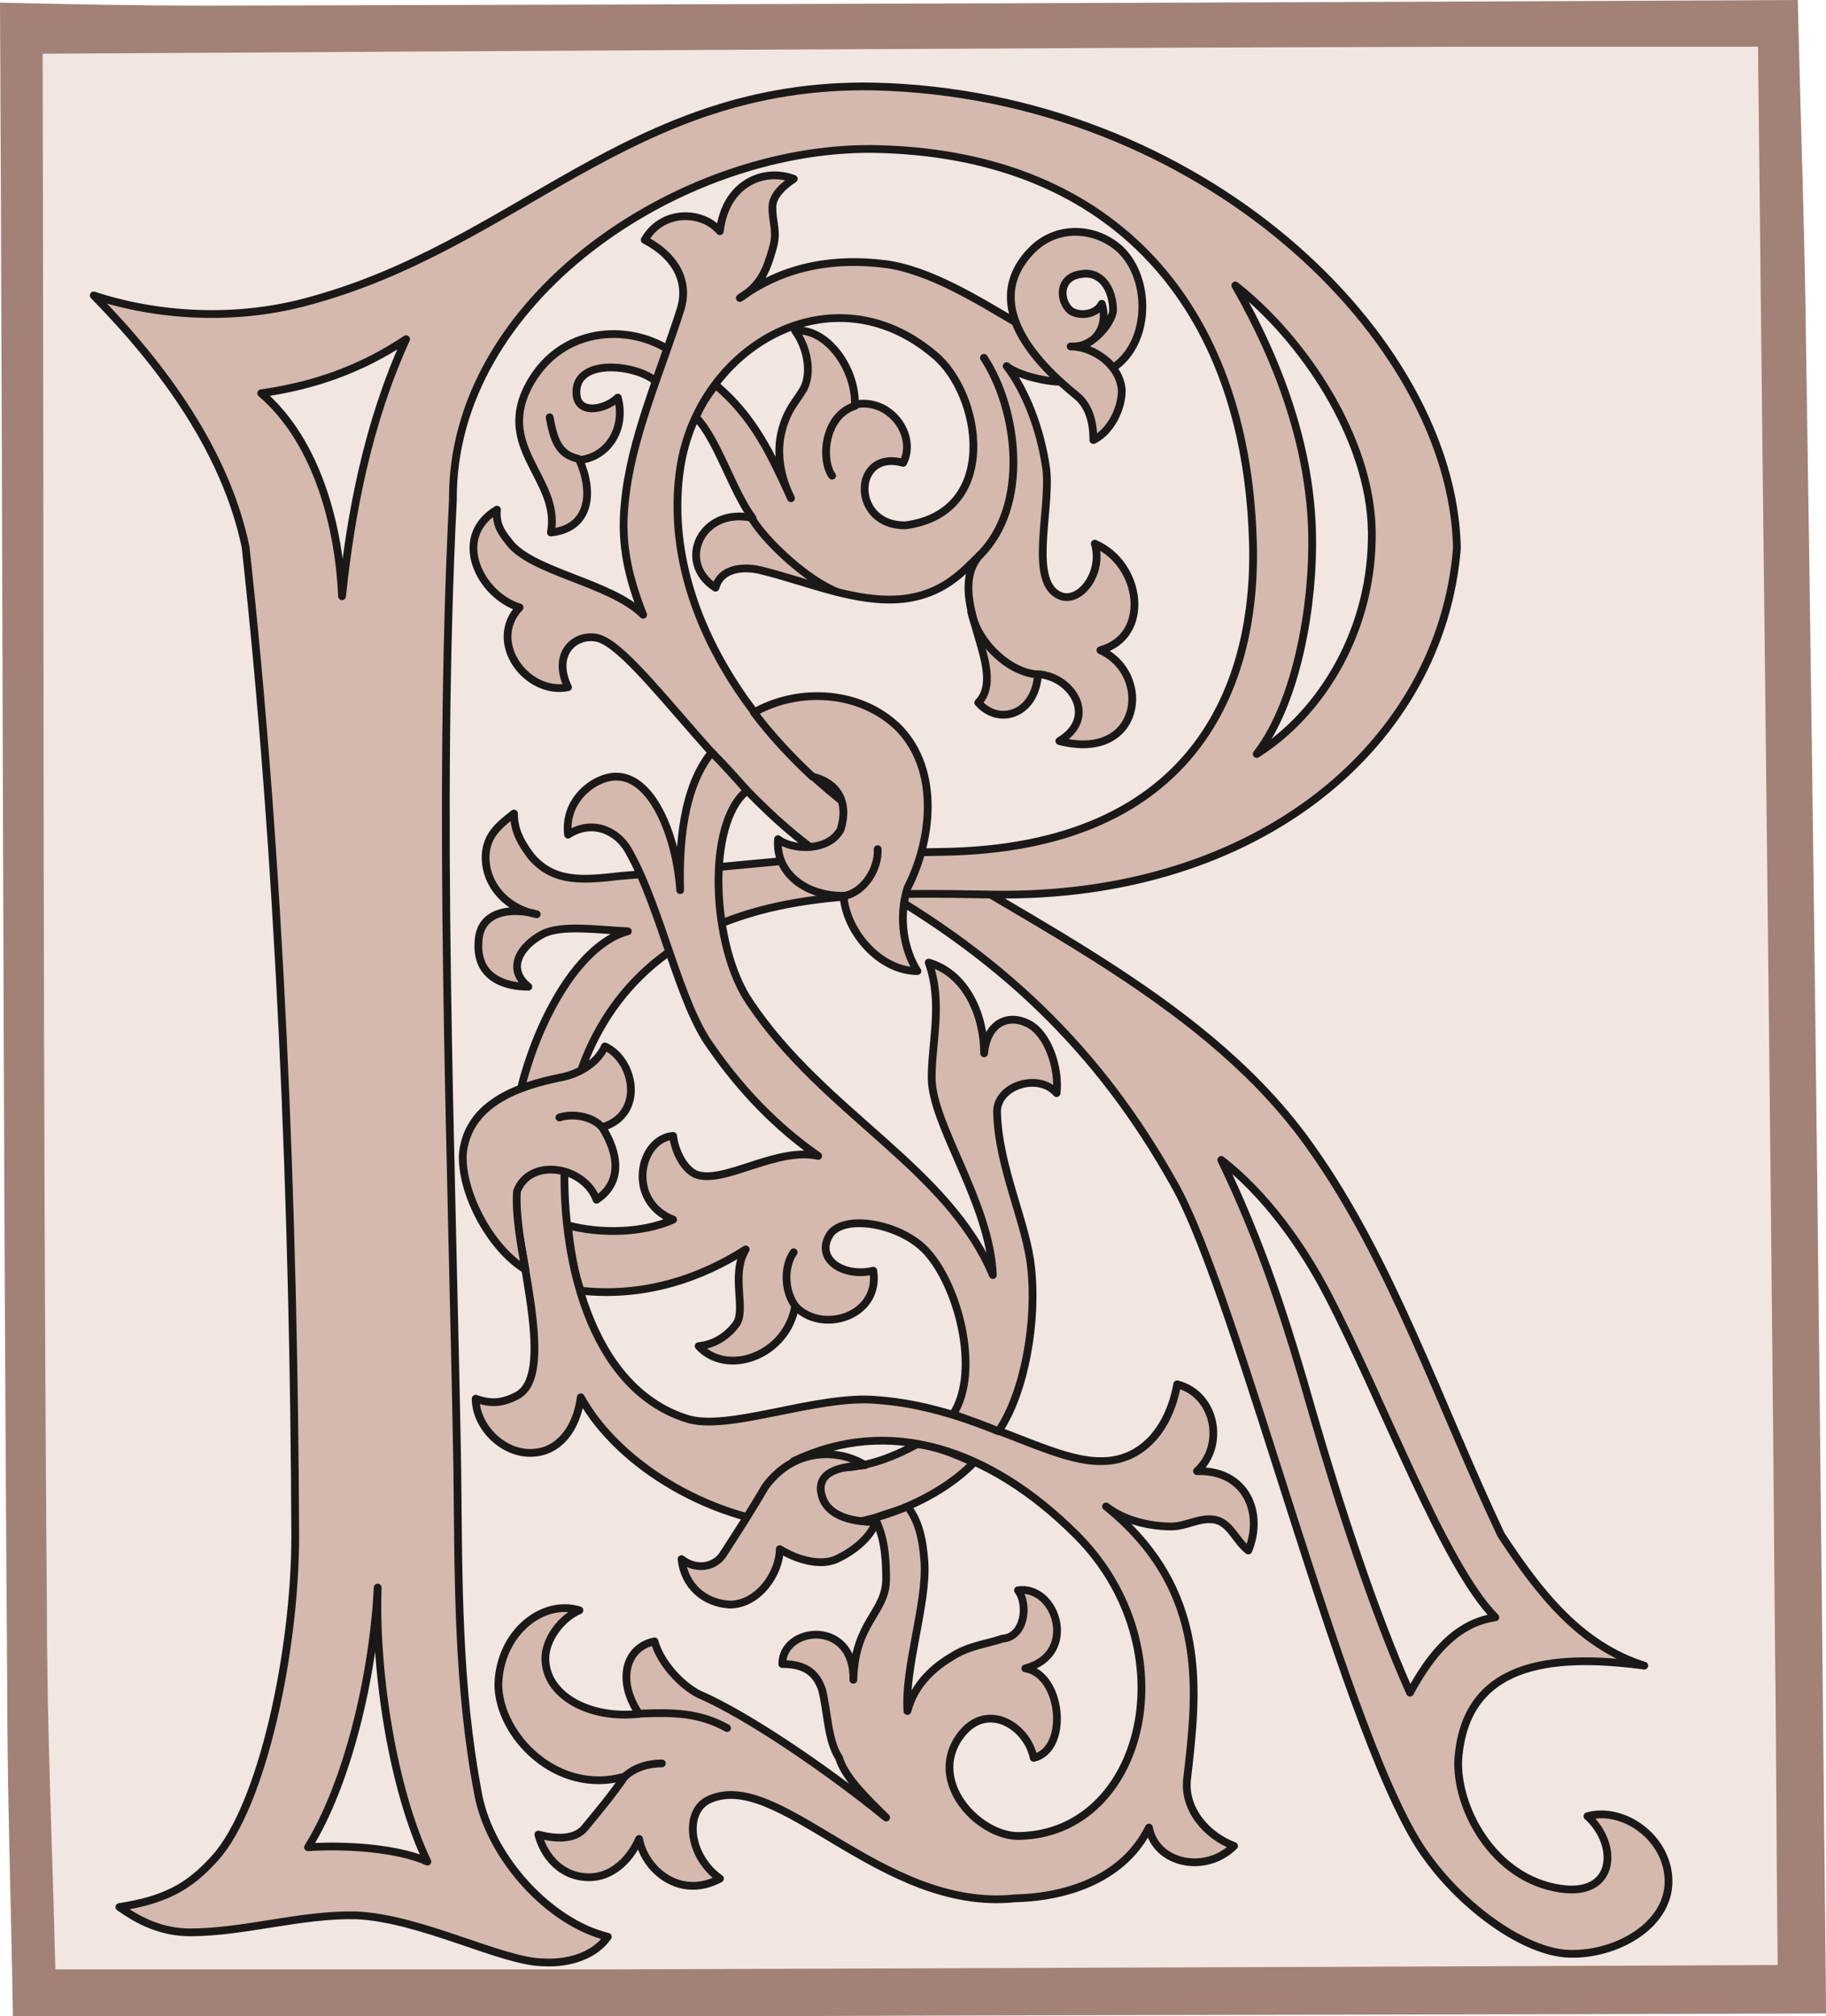
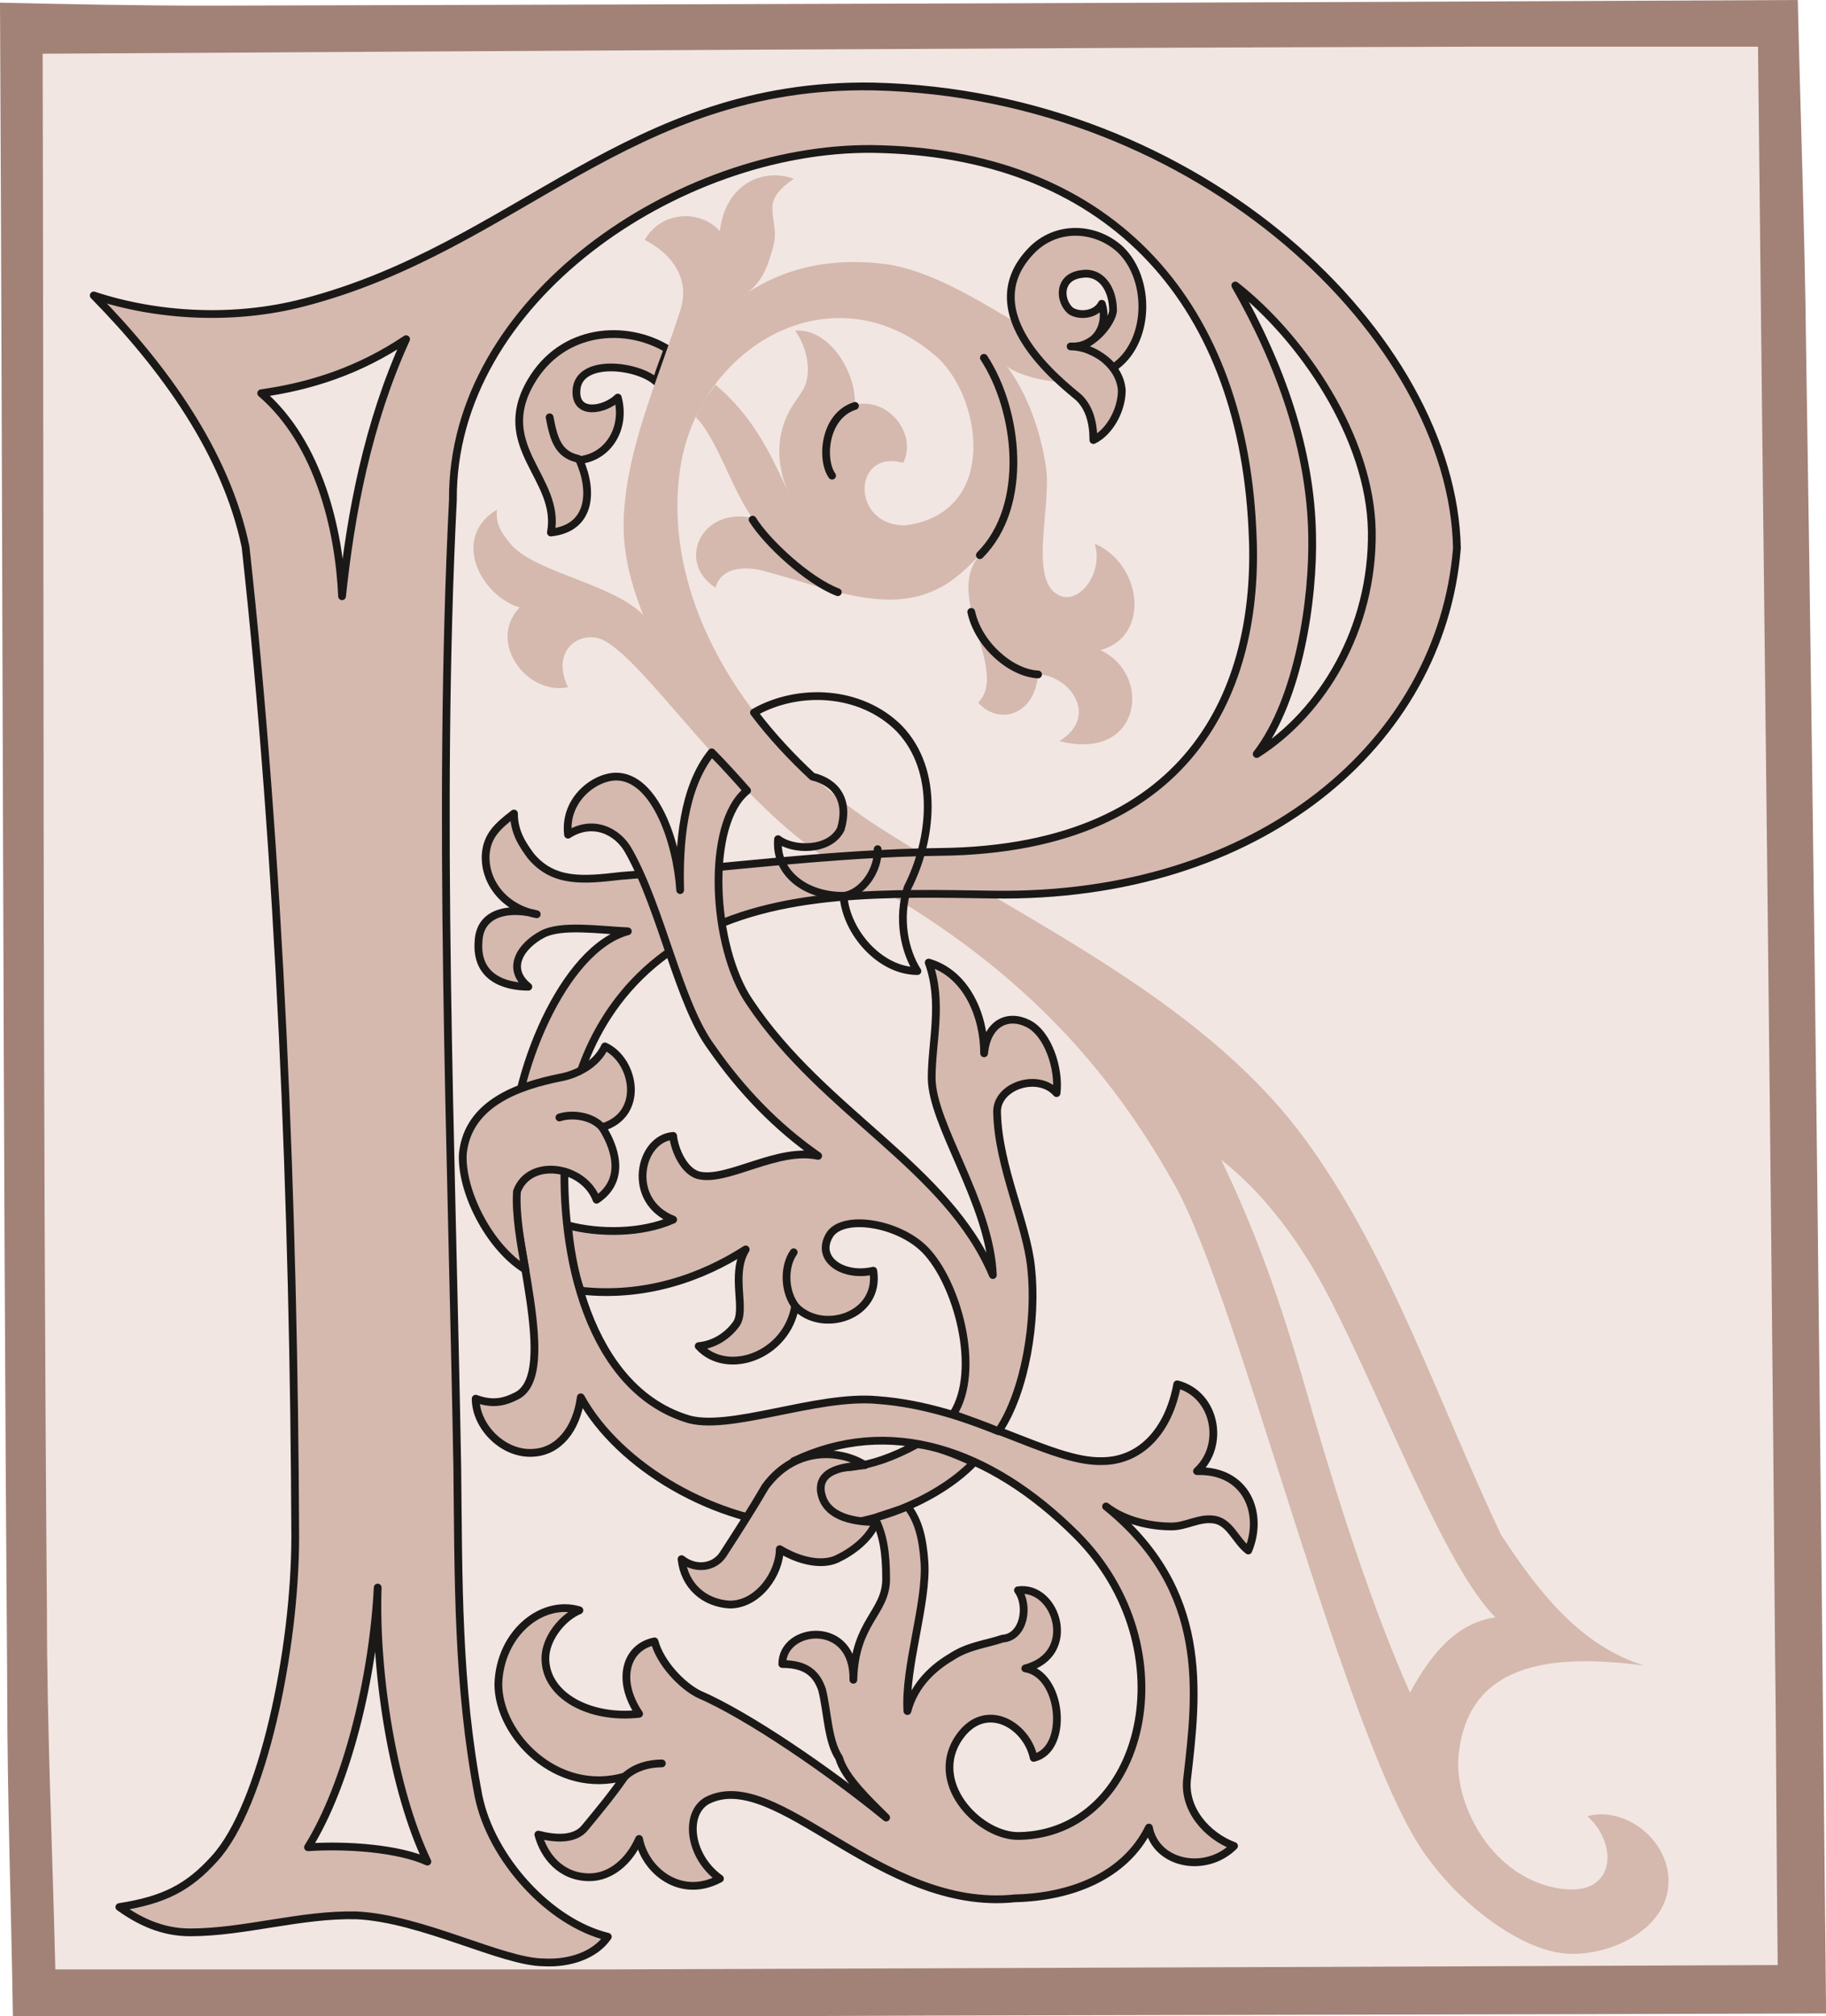
<svg xmlns="http://www.w3.org/2000/svg" xml:space="preserve" width="648.68" height="716.145" fill-rule="evenodd" stroke-linejoin="round" stroke-width="28.222" preserveAspectRatio="xMidYMid" version="1.2" viewBox="0 0 17163 18948">
  <defs class="ClipPathGroup">
    <clipPath id="a" clipPathUnits="userSpaceOnUse">
      <path d="M0 0h17163v18948H0z" />
    </clipPath>
  </defs>
  <g class="SlideGroup">
    <g class="Slide" clip-path="url(#a)">
      <g class="Page">
        <g class="com.sun.star.drawing.ClosedBezierShape">
          <path fill="none" d="M0 0h17165v18950H0z" class="BoundingBox" />
          <path fill="#A28277" d="M0 25c655 15 1308 28 1963 28 4977-13 9955-28 14935-53 25 1094 66 2186 78 3281 82 5205 135 10425 188 15643-3243 12-6501 12-9744 25H121c-15-1026-53-2040-53-3068C27 10595 27 5311 0 25Z" />
        </g>
        <g class="com.sun.star.drawing.ClosedBezierShape">
          <path fill="none" d="M401 439h16309v18072H401z" class="BoundingBox" />
          <path fill="#F1E6E2" d="M401 505c4471-26 8941-54 13413-66h2710c53 5032 119 10049 160 15069 13 988 13 1973 25 2961-3655 16-7301 28-10956 41H520c-26-1120-79-2255-79-3376-40-4872-28-9757-40-14629Z" />
        </g>
        <g class="com.sun.star.drawing.ClosedBezierShape">
          <path fill="none" d="M4843 3103h1470v1940H4843z" class="BoundingBox" />
          <path fill="#D5B9AE" d="M6275 3281c-41 122-68 175-107 307-175-160-735-226-750 83-13 239 267 185 389 66 78 292-94 561-361 587 132 295 107 641-268 681 95-509-547-801-188-1417 296-507 895-545 1285-307Z" />
          <path fill="none" stroke="#1B1918" stroke-linecap="round" stroke-width="73" d="M6275 3281c-41 122-68 175-107 307-175-160-735-226-750 83-13 239 267 185 389 66 78 292-94 561-361 587 132 295 107 641-268 681 95-509-547-801-188-1417 296-507 895-545 1285-307Z" />
        </g>
        <g class="com.sun.star.drawing.ClosedBezierShape">
          <path fill="none" d="M4413 1611h11308v16791H4413z" class="BoundingBox" />
          <path fill="#D5B9AE" d="M13253 15909c188-348 429-655 802-708-480-481-1054-2031-1575-3032-242-465-587-947-1001-1267 386 802 612 1509 866 2403 241 828 562 1829 908 2604Zm0 0Zm2202-254c-600-188-986-681-1346-1229-587-1241-1029-2577-1789-3644-948-1348-2604-2082-4031-2989-1083-681-2097-2015-1896-3389 172-1149 1428-1883 2388-1070 442 361 628 1481-266 1603-521 13-506-721-26-587 132-254-119-615-454-548 12-321-254-722-562-694 109 147 163 386 81 546-81 135-147 188-200 374-66 228-13 467 81 655-189-414-349-762-710-1067-78 107-119 160-185 305 201 201 345 696 533 947-480-106-721 414-348 656 54-201 295-201 442-160 428 106 880 307 1310 266 386-40 571-254 734-414-348 386 279 1083-16 1388 188 216 534 122 562-267 307 16 574 402 200 628 772 200 879-628 386-854 480-132 386-813-53-1001 81 266-132 561-320 492-307-119-94-800-135-1186-53-388-198-747-373-975 94 81 361 147 508 147-173-160-333-333-427-561-320-186-800-493-1229-546-439-54-920 0-1360 320 198-120 252-267 306-455 53-173 0-239 0-399 0-119 122-213 201-266-281-106-642 40-695 492-173-200-546-200-706 82 279 144 427 386 333 665-188 589-468 1214-521 1816-41 386 41 706 173 1042-308-308-1067-402-1268-694-66-81-119-162-106-294-439 266-148 812 213 919-307 324 66 829 455 750-148-307 53-495 254-467 386 41 1346 1654 2363 2187 1453 775 2387 1709 3081 2951 615 1080 1628 5325 2378 6326 346 480 920 894 1334 907 426 15 934-254 934-681 0-399-414-706-762-612 295 267 267 759-254 681-640-94-985-775-960-1217 66-894 841-1001 1748-879Z" />
-           <path fill="none" stroke="#1B1918" stroke-linecap="round" stroke-width="73" d="M13253 15909c188-348 429-655 802-708-480-481-1054-2031-1575-3032-242-465-587-947-1001-1267 386 802 612 1509 866 2403 241 828 562 1829 908 2604Z" />
-           <path fill="none" stroke="#1B1918" stroke-linecap="round" stroke-width="73" d="M15455 15655c-600-188-986-681-1346-1229-587-1241-1029-2577-1789-3644-948-1348-2604-2082-4031-2989-1083-681-2097-2015-1896-3389 172-1149 1428-1883 2388-1070 442 361 628 1481-266 1603-521 13-506-721-26-587 132-254-119-615-454-548 12-321-254-722-562-694 109 147 163 386 81 546-81 135-147 188-200 374-66 228-13 467 81 655-189-414-349-762-710-1067-78 107-119 160-185 305 201 201 345 696 533 947-480-106-721 414-348 656 54-201 295-201 442-160 428 106 880 307 1310 266 386-40 571-254 734-414-348 386 279 1083-16 1388 188 216 534 122 562-267 307 16 574 402 200 628 772 200 879-628 386-854 480-132 386-813-53-1001 81 266-132 561-320 492-307-119-94-800-135-1186-53-388-198-747-373-975 94 81 361 147 508 147-173-160-333-333-427-561-320-186-800-493-1229-546-439-54-920 0-1360 320 198-120 252-267 306-455 53-173 0-239 0-399 0-119 122-213 201-266-281-106-642 40-695 492-173-200-546-200-706 82 279 144 427 386 333 665-188 589-468 1214-521 1816-41 386 41 706 173 1042-308-308-1067-402-1268-694-66-81-119-162-106-294-439 266-148 812 213 919-307 324 66 829 455 750-148-307 53-495 254-467 386 41 1346 1654 2363 2187 1453 775 2387 1709 3081 2951 615 1080 1628 5325 2378 6326 346 480 920 894 1334 907 426 15 934-254 934-681 0-399-414-706-762-612 295 267 267 759-254 681-640-94-985-775-960-1217 66-894 841-1001 1748-879Z" />
        </g>
        <g class="com.sun.star.drawing.ClosedBezierShape">
          <path fill="none" d="M844 775h12888v17708H844z" class="BoundingBox" />
          <path fill="#D5B9AE" d="M3550 14921c-28 813 147 1908 467 2576-266-122-749-160-1122-135 373-599 614-1615 655-2441Zm0 0Zm8061-12238c628 492 1268 1427 1283 2309 13 919-467 1706-1082 2095 401-521 534-1468 521-2055-13-802-295-1603-722-2349Zm0 0ZM2455 3696c468-66 922-213 1362-508-361 788-521 1644-602 2416-26-612-214-1440-760-1908Zm0 0Zm3258 14507c-547-132-1095-734-1215-1321-200-1041-188-2042-200-3096-54-3030-188-6153-41-9089-13-1882 2124-3310 3937-3297 2190 28 3471 1389 3577 3564 82 1414-492 3017-2937 3043-1001 12-2001 147-3002 226-345 40-627 68-841-186-79-107-160-226-160-401-160 122-254 213-266 388-13 267 187 506 480 559-227-66-534-38-547 254-27 336 239 427 468 427-214-173-69-386 132-493 175-94 533-40 803-28-602 160-1095 1337-1095 2150 0 747 452 2002 53 2215-134 69-241 81-388 28 0 267 266 533 548 508 226-15 399-213 440-521 360 653 1267 1186 2136 1214 653 13 1267-294 1559-602-213-91-332-144-533-172-467 254-800 266-1161 160 894-427 1842-120 2657 693 1068 1069 641 2804-533 2830-361 12-841-468-590-894 242-399 656-160 722 160 335-79 266-788-79-841 505-132 292-788-69-734 107 147 54 442-144 454-160 54-323 67-483 173-160 94-346 254-412 508-27-414 186-1013 160-1402-15-213-53-386-160-521-94 41-200 69-307 107 79 160 107 320 107 574 0 320-295 401-308 948 13-574-668-506-668-148 214 0 320 82 374 242 53 213 53 480 160 640 53 188 282 401 442 561-521-427-1296-960-1763-1161-160-81-361-294-414-495-267 53-361 361-145 681-467 53-881-173-881-521 0-186 160-386 320-452-348-107-747 213-762 693 0 480 549 1054 1189 869-120 173-242 320-374 480-94 119-279 107-439 66 53 201 213 401 480 401 198 0 373-147 467-360 54 292 386 574 760 373-295-213-333-615-120-734 653-335 1628 1054 2896 919 508-12 1027-198 1256-665 66 345 533 439 800 173-254-94-480-348-440-640 92-801 214-1763-763-2551 174 135 415 188 616 188 132 0 254-81 386-66 160 13 213 198 335 292 145-345-15-759-482-746 266-242 175-722-186-816-81 442-348 722-709 722-493 12-1202-508-2108-574-575-54-1415 307-1801 172-907-292-1189-1534-1136-2507 41-708 348-1535 1176-2002 813-467 1895-427 2843-414 2510 40 4217-1428 4364-3256-40-1977-2403-4270-5487-4339-2294-39-3348 1509-5350 2030-656 172-1377 132-1976-66 668 680 1242 1480 1427 2362 320 2908 455 6206 467 9302 0 1067-307 2535-759 3028-241 267-467 389-894 455 185 132 399 238 665 238 508 0 1042-172 1562-160 615 28 1376 442 1764 442 239 13 480-66 600-241Z" />
          <path fill="none" stroke="#1B1918" stroke-linecap="round" stroke-width="73" d="M3550 14921c-28 813 147 1908 467 2576-266-122-749-160-1122-135 373-599 614-1615 655-2441Zm8061-12238c628 492 1268 1427 1283 2309 13 919-467 1706-1082 2095 401-521 534-1468 521-2055-13-802-295-1603-722-2349ZM2455 3696c468-66 922-213 1362-508-361 788-521 1644-602 2416-26-612-214-1440-760-1908Z" />
          <path fill="none" stroke="#1B1918" stroke-linecap="round" stroke-width="73" d="M5713 18203c-547-132-1095-734-1215-1321-200-1041-188-2042-200-3096-54-3030-188-6153-41-9089-13-1882 2124-3310 3937-3297 2190 28 3471 1389 3577 3564 82 1414-492 3017-2937 3043-1001 12-2001 147-3002 226-345 40-627 68-841-186-79-107-160-226-160-401-160 122-254 213-266 388-13 267 187 506 480 559-227-66-534-38-547 254-27 336 239 427 468 427-214-173-69-386 132-493 175-94 533-40 803-28-602 160-1095 1337-1095 2150 0 747 452 2002 53 2215-134 69-241 81-388 28 0 267 266 533 548 508 226-15 399-213 440-521 360 653 1267 1186 2136 1214 653 13 1267-294 1559-602-213-91-332-144-533-172-467 254-800 266-1161 160 894-427 1842-120 2657 693 1068 1069 641 2804-533 2830-361 12-841-468-590-894 242-399 656-160 722 160 335-79 266-788-79-841 505-132 292-788-69-734 107 147 54 442-144 454-160 54-323 67-483 173-160 94-346 254-412 508-27-414 186-1013 160-1402-15-213-53-386-160-521-94 41-200 69-307 107 79 160 107 320 107 574 0 320-295 401-308 948 13-574-668-506-668-148 214 0 320 82 374 242 53 213 53 480 160 640 53 188 282 401 442 561-521-427-1296-960-1763-1161-160-81-361-294-414-495-267 53-361 361-145 681-467 53-881-173-881-521 0-186 160-386 320-452-348-107-747 213-762 693 0 480 549 1054 1189 869-120 173-242 320-374 480-94 119-279 107-439 66 53 201 213 401 480 401 198 0 373-147 467-360 54 292 386 574 760 373-295-213-333-615-120-734 653-335 1628 1054 2896 919 508-12 1027-198 1256-665 66 345 533 439 800 173-254-94-480-348-440-640 92-801 214-1763-763-2551 174 135 415 188 616 188 132 0 254-81 386-66 160 13 213 198 335 292 145-345-15-759-482-746 266-242 175-722-186-816-81 442-348 722-709 722-493 12-1202-508-2108-574-575-54-1415 307-1801 172-907-292-1189-1534-1136-2507 41-708 348-1535 1176-2002 813-467 1895-427 2843-414 2510 40 4217-1428 4364-3256-40-1977-2403-4270-5487-4339-2294-39-3348 1509-5350 2030-656 172-1377 132-1976-66 668 680 1242 1480 1427 2362 320 2908 455 6206 467 9302 0 1067-307 2535-759 3028-241 267-467 389-894 455 185 132 399 238 665 238 508 0 1042-172 1562-160 615 28 1376 442 1764 442 239 13 480-66 600-241Z" />
        </g>
        <g class="com.sun.star.drawing.ClosedBezierShape">
          <path fill="none" d="M9464 2142h1312v2032H9464z" class="BoundingBox" />
          <path fill="#D5B9AE" d="M10277 4136c0-172-41-304-135-398-161-136-1013-789-453-1377 239-253 613-227 842-15 292 282 279 883-69 1111-53-81-198-175-346-201 174-15 334-228 346-335 0-213-119-374-292-346-229 25-214 255-107 346 79 54 239 41 293-66 68 214-66 414-293 401 227 0 468 186 481 415 0 173-107 387-267 465Z" />
          <path fill="none" stroke="#1B1918" stroke-linecap="round" stroke-width="73" d="M10277 4136c0-172-41-304-135-398-161-136-1013-789-453-1377 239-253 613-227 842-15 292 282 279 883-69 1111-53-81-198-175-346-201 174-15 334-228 346-335 0-213-119-374-292-346-229 25-214 255-107 346 79 54 239 41 293-66 68 214-66 414-293 401 227 0 468 186 481 415 0 173-107 387-267 465Z" />
        </g>
        <g class="com.sun.star.drawing.ClosedBezierShape">
          <path fill="none" d="M7050 6505h1708v2660H7050z" class="BoundingBox" />
-           <path fill="#D5B9AE" d="M8623 9127c-120-186-186-493-92-785 226-442 305-1096-81-1497-362-360-948-385-1363-148 160 214 360 427 549 602 226 54 346 226 267 493-107 214-456 202-590 95-26 307 242 533 615 533 28 348 348 707 695 707Z" />
          <path fill="none" stroke="#1B1918" stroke-linecap="round" stroke-width="73" d="M8623 9127c-120-186-186-493-92-785 226-442 305-1096-81-1497-362-360-948-385-1363-148 160 214 360 427 549 602 226 54 346 226 267 493-107 214-456 202-590 95-26 307 242 533 615 533 28 348 348 707 695 707Z" />
        </g>
        <g class="com.sun.star.drawing.ClosedBezierShape">
          <path fill="none" d="M4312 9798h1656v2172H4312z" class="BoundingBox" />
          <path fill="#D5B9AE" d="M4859 11197c-15 214 38 509 79 735-346-213-611-748-587-1096 53-467 521-628 908-707 160-28 348-122 427-294 282 132 376 641-26 760 160 254 188 521-53 681-119-320-628-399-748-79Z" />
          <path fill="none" stroke="#1B1918" stroke-linecap="round" stroke-width="73" d="M4859 11197c-15 214 38 509 79 735-346-213-611-748-587-1096 53-467 521-628 908-707 160-28 348-122 427-294 282 132 376 641-26 760 160 254 188 521-53 681-119-320-628-399-748-79Z" />
        </g>
        <g class="com.sun.star.drawing.ClosedBezierShape">
          <path fill="none" d="M6369 13631h1905v1488H6369z" class="BoundingBox" />
          <path fill="#D5B9AE" d="M8130 13771c-201-133-641-199-936 201-132 226-254 415-400 641-81 120-254 147-388 41 27 251 213 414 454 427 268 0 469-295 469-521 172 106 386 160 534 94 147-69 307-188 373-349-254 0-493-66-521-295-13-160 135-226 415-239Z" />
          <path fill="none" stroke="#1B1918" stroke-linecap="round" stroke-width="73" d="M8130 13771c-201-133-641-199-936 201-132 226-254 415-400 641-81 120-254 147-388 41 27 251 213 414 454 427 268 0 469-295 469-521 172 106 386 160 534 94 147-69 307-188 373-349-254 0-493-66-521-295-13-160 135-226 415-239Z" />
        </g>
        <g class="com.sun.star.drawing.ClosedBezierShape">
          <path fill="none" d="M5298 7034h4675v6456H5298z" class="BoundingBox" />
          <path fill="#D5B9AE" d="M8958 13292c145 53 267 94 427 160 254-373 361-1054 307-1534-40-414-307-948-320-1456-15-255 386-387 559-188 28-227-79-559-267-653-185-94-386-13-414 279 0-345-160-747-521-853 135 373 28 746 28 1082 0 440 547 1174 575 1855-427-1014-1589-1522-2285-2564-358-521-414-1681-25-1989-94-106-226-254-333-360-270 335-308 868-296 1295-28-455-241-1067-602-1067-198 0-491 213-452 546 226-147 468-40 574 160 308 549 468 1428 776 1842 279 401 612 747 1001 1017-376-82-841 238-1110 185-146-25-240-241-253-373-320 25-442 614 0 787-294 132-696 132-988 54 13 187 66 480 120 614 602 66 1136-122 1550-388-147 241 13 574-94 708-81 107-201 186-348 201 267 292 828 91 907-376 254 269 803 94 734-333-279 66-546-106-412-333 120-200 641-121 895 133 305 307 534 1135 267 1549Z" />
          <path fill="none" stroke="#1B1918" stroke-linecap="round" stroke-width="73" d="M8958 13292c145 53 267 94 427 160 254-373 361-1054 307-1534-40-414-307-948-320-1456-15-255 386-387 559-188 28-227-79-559-267-653-185-94-386-13-414 279 0-345-160-747-521-853 135 373 28 746 28 1082 0 440 547 1174 575 1855-427-1014-1589-1522-2285-2564-358-521-414-1681-25-1989-94-106-226-254-333-360-270 335-308 868-296 1295-28-455-241-1067-602-1067-198 0-491 213-452 546 226-147 468-40 574 160 308 549 468 1428 776 1842 279 401 612 747 1001 1017-376-82-841 238-1110 185-146-25-240-241-253-373-320 25-442 614 0 787-294 132-696 132-988 54 13 187 66 480 120 614 602 66 1136-122 1550-388-147 241 13 574-94 708-81 107-201 186-348 201 267 292 828 91 907-376 254 269 803 94 734-333-279 66-546-106-412-333 120-200 641-121 895 133 305 307 534 1135 267 1549Z" />
        </g>
        <g fill="none" class="com.sun.star.drawing.OpenBezierShape">
          <path d="M7727 3778h347v731h-347z" class="BoundingBox" />
          <path stroke="#1B1918" stroke-linecap="round" stroke-width="73" d="M8036 3815c-293 93-321 509-215 656" />
        </g>
        <g fill="none" class="com.sun.star.drawing.OpenBezierShape">
          <path d="M9173 3326h390v1930h-390z" class="BoundingBox" />
          <path stroke="#1B1918" stroke-linecap="round" stroke-width="73" d="M9248 3363c322 492 429 1387-38 1855" />
        </g>
        <g fill="none" class="com.sun.star.drawing.OpenBezierShape">
          <path d="M7037 4847h876v757h-876z" class="BoundingBox" />
          <path stroke="#1B1918" stroke-linecap="round" stroke-width="73" d="M7074 4884c132 214 521 576 801 682" />
        </g>
        <g fill="none" class="com.sun.star.drawing.OpenBezierShape">
          <path d="M5221 10448h477v186h-477z" class="BoundingBox" />
          <path stroke="#1B1918" stroke-linecap="round" stroke-width="73" d="M5258 10503c121-40 308-15 402 93" />
        </g>
        <g fill="none" class="com.sun.star.drawing.OpenBezierShape">
          <path d="M7890 7944h398v515h-398z" class="BoundingBox" />
          <path stroke="#1B1918" stroke-linecap="round" stroke-width="73" d="M8249 7981c12 185-134 415-322 440" />
        </g>
        <g fill="none" class="com.sun.star.drawing.OpenBezierShape">
          <path d="M7356 11733h170v597h-170z" class="BoundingBox" />
          <path stroke="#1B1918" stroke-linecap="round" stroke-width="73" d="M7460 11770c-94 133-94 374 28 522" />
        </g>
        <g fill="none" class="com.sun.star.drawing.OpenBezierShape">
          <path d="M9092 5714h703v663h-703z" class="BoundingBox" />
          <path stroke="#1B1918" stroke-linecap="round" stroke-width="73" d="M9129 5751c66 308 374 576 628 588" />
        </g>
        <g fill="none" class="com.sun.star.drawing.OpenBezierShape">
          <path d="M5970 16064h902v216h-902z" class="BoundingBox" />
-           <path stroke="#1B1918" stroke-linecap="round" stroke-width="73" d="M6007 16106c321-12 559-12 827 136" />
        </g>
        <g fill="none" class="com.sun.star.drawing.OpenBezierShape">
          <path d="M5835 16537h424v198h-424z" class="BoundingBox" />
          <path stroke="#1B1918" stroke-linecap="round" stroke-width="73" d="M5872 16697c107-96 242-123 349-123" />
        </g>
        <g fill="none" class="com.sun.star.drawing.OpenBezierShape">
          <path d="M5129 3885h343v465h-343z" class="BoundingBox" />
          <path stroke="#1B1918" stroke-linecap="round" stroke-width="73" d="M5166 3922c38 201 79 349 268 390" />
        </g>
      </g>
    </g>
  </g>
</svg>